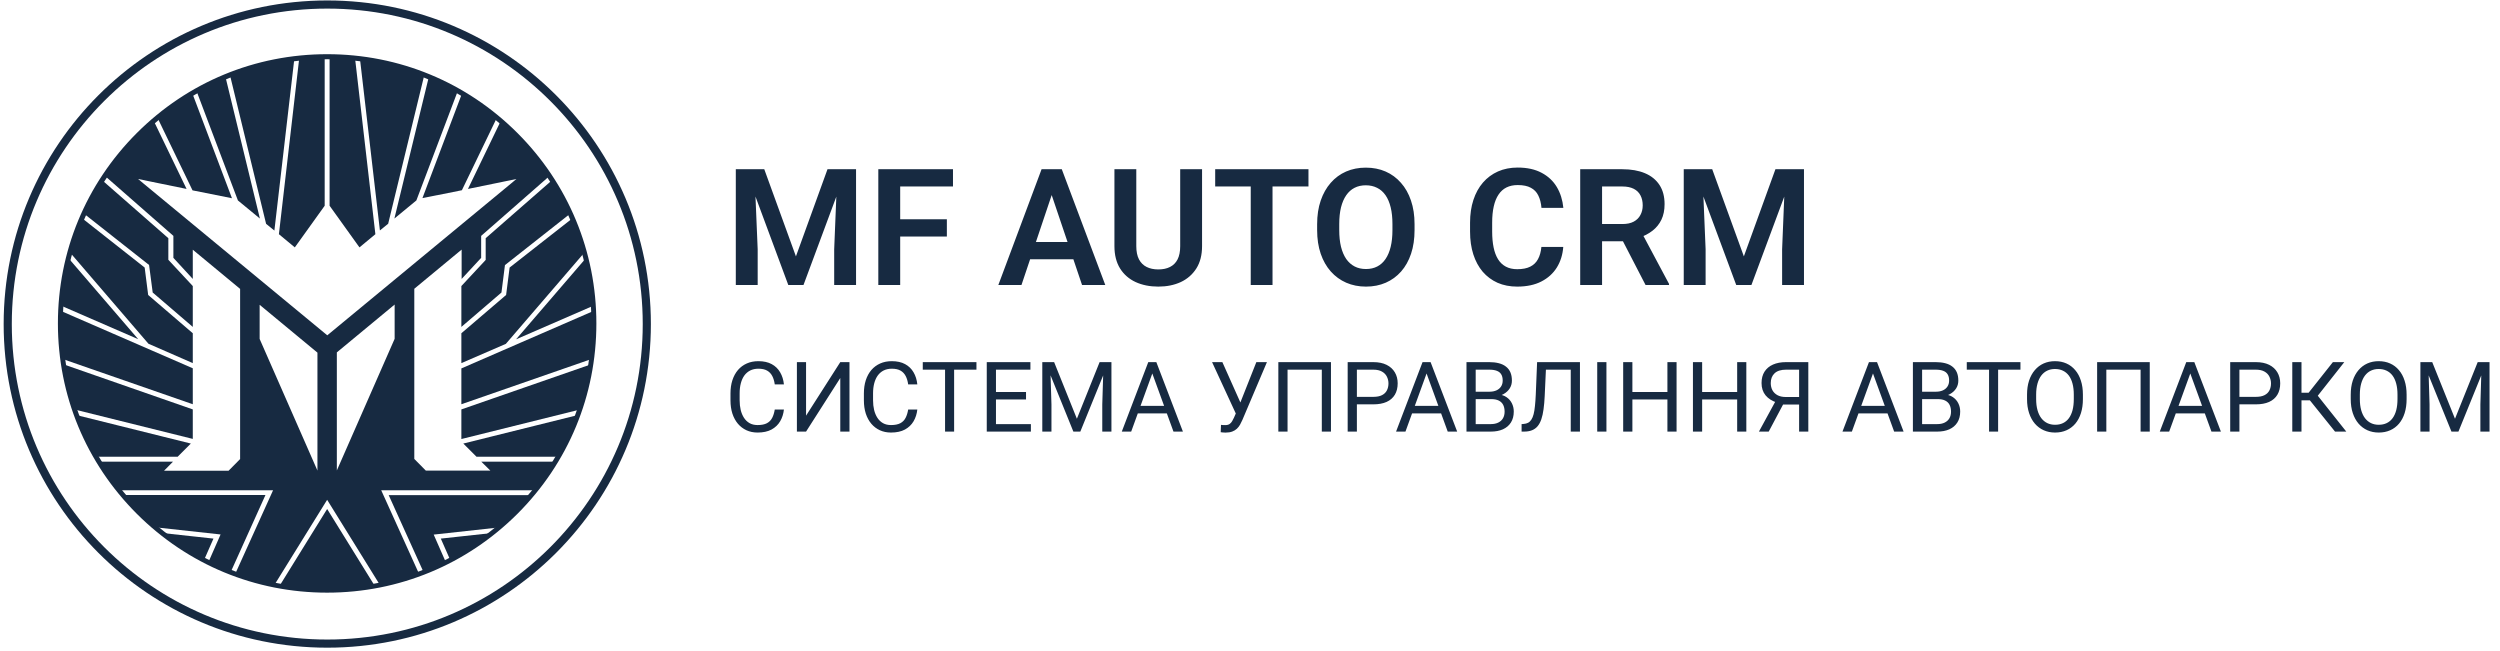
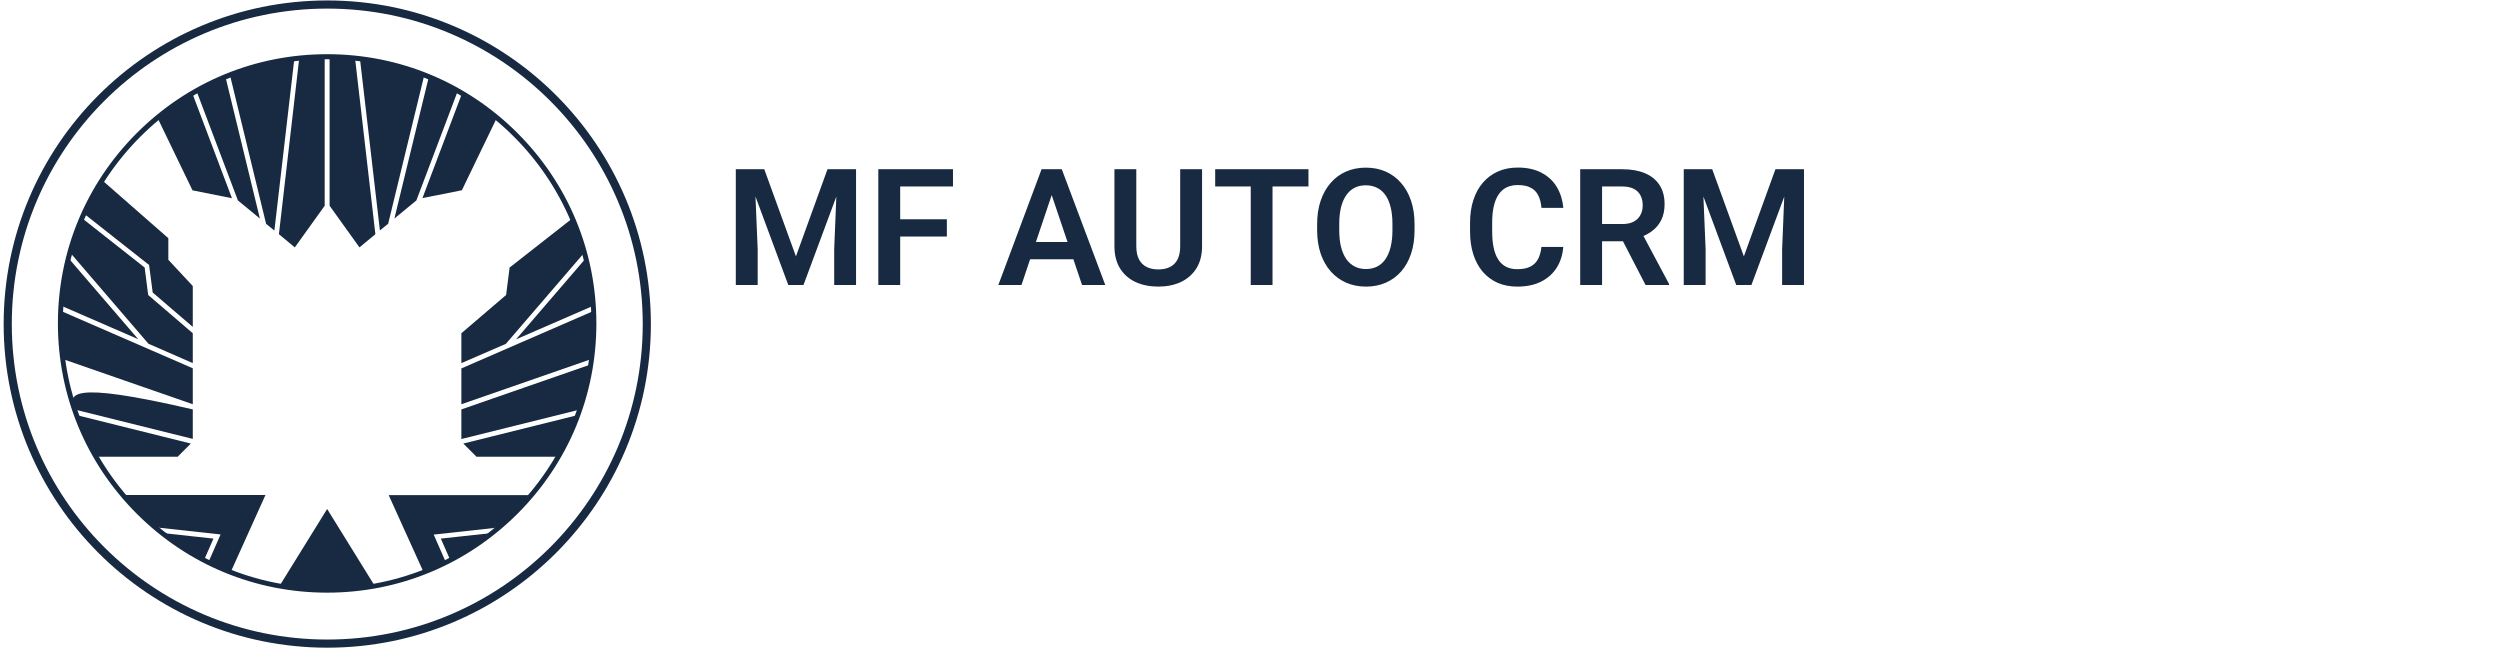
<svg xmlns="http://www.w3.org/2000/svg" width="307" height="80" viewBox="0 0 307 80" fill="none">
  <path d="M91.529 20.781H93.853L97.74 31.484L101.617 20.781H103.951L98.668 35H96.803L91.529 20.781ZM90.357 20.781H92.633L93.043 30.615V35H90.357V20.781ZM102.838 20.781H105.123V35H102.438V30.615L102.838 20.781ZM110.543 20.781V35H107.857V20.781H110.543ZM116.275 26.924V29.043H109.84V26.924H116.275ZM117.027 20.781V22.9H109.84V20.781H117.027ZM129.488 22.939L125.436 35H122.594L127.906 20.781H129.723L129.488 22.939ZM132.877 35L128.805 22.939L128.561 20.781H130.387L135.729 35H132.877ZM132.691 29.717V31.836H125.064V29.717H132.691ZM144.928 20.781H147.613V30.225C147.613 31.312 147.379 32.227 146.91 32.969C146.441 33.704 145.803 34.261 144.996 34.639C144.189 35.01 143.271 35.195 142.242 35.195C141.201 35.195 140.273 35.01 139.459 34.639C138.645 34.261 138.007 33.704 137.545 32.969C137.083 32.227 136.852 31.312 136.852 30.225V20.781H139.537V30.225C139.537 30.889 139.648 31.432 139.869 31.855C140.09 32.272 140.403 32.581 140.807 32.783C141.21 32.985 141.689 33.086 142.242 33.086C142.802 33.086 143.281 32.985 143.678 32.783C144.081 32.581 144.391 32.272 144.605 31.855C144.82 31.432 144.928 30.889 144.928 30.225V20.781ZM156.266 20.781V35H153.59V20.781H156.266ZM160.68 20.781V22.9H149.225V20.781H160.68ZM173.707 27.529V28.262C173.707 29.336 173.564 30.303 173.277 31.162C172.991 32.015 172.584 32.741 172.057 33.34C171.529 33.939 170.901 34.398 170.172 34.717C169.443 35.036 168.632 35.195 167.74 35.195C166.861 35.195 166.054 35.036 165.318 34.717C164.589 34.398 163.958 33.939 163.424 33.34C162.89 32.741 162.477 32.015 162.184 31.162C161.891 30.303 161.744 29.336 161.744 28.262V27.529C161.744 26.449 161.891 25.482 162.184 24.629C162.477 23.776 162.887 23.05 163.414 22.451C163.941 21.846 164.57 21.384 165.299 21.064C166.035 20.745 166.842 20.586 167.721 20.586C168.613 20.586 169.423 20.745 170.152 21.064C170.882 21.384 171.51 21.846 172.037 22.451C172.571 23.05 172.981 23.776 173.268 24.629C173.561 25.482 173.707 26.449 173.707 27.529ZM170.992 28.262V27.51C170.992 26.735 170.921 26.055 170.777 25.469C170.634 24.876 170.423 24.378 170.143 23.975C169.863 23.571 169.518 23.268 169.107 23.066C168.697 22.858 168.235 22.754 167.721 22.754C167.2 22.754 166.738 22.858 166.334 23.066C165.937 23.268 165.598 23.571 165.318 23.975C165.038 24.378 164.824 24.876 164.674 25.469C164.531 26.055 164.459 26.735 164.459 27.51V28.262C164.459 29.03 164.531 29.71 164.674 30.303C164.824 30.895 165.038 31.396 165.318 31.807C165.605 32.21 165.95 32.516 166.354 32.725C166.757 32.933 167.219 33.037 167.74 33.037C168.261 33.037 168.723 32.933 169.127 32.725C169.531 32.516 169.869 32.21 170.143 31.807C170.423 31.396 170.634 30.895 170.777 30.303C170.921 29.71 170.992 29.03 170.992 28.262ZM189.283 30.322H191.969C191.897 31.273 191.633 32.116 191.178 32.852C190.722 33.581 190.087 34.154 189.273 34.57C188.46 34.987 187.473 35.195 186.314 35.195C185.423 35.195 184.618 35.039 183.902 34.727C183.193 34.408 182.584 33.955 182.076 33.369C181.575 32.777 181.191 32.067 180.924 31.24C180.657 30.407 180.523 29.473 180.523 28.438V27.354C180.523 26.318 180.66 25.384 180.934 24.551C181.207 23.717 181.598 23.008 182.105 22.422C182.62 21.829 183.235 21.374 183.951 21.055C184.674 20.736 185.481 20.576 186.373 20.576C187.532 20.576 188.512 20.791 189.312 21.221C190.113 21.644 190.735 22.227 191.178 22.969C191.62 23.711 191.887 24.564 191.979 25.527H189.293C189.241 24.928 189.111 24.421 188.902 24.004C188.701 23.587 188.395 23.271 187.984 23.057C187.581 22.835 187.044 22.725 186.373 22.725C185.852 22.725 185.393 22.822 184.996 23.018C184.605 23.213 184.28 23.506 184.02 23.896C183.759 24.281 183.564 24.762 183.434 25.342C183.303 25.915 183.238 26.579 183.238 27.334V28.438C183.238 29.16 183.297 29.808 183.414 30.381C183.531 30.954 183.714 31.439 183.961 31.836C184.208 32.233 184.527 32.536 184.918 32.744C185.309 32.953 185.774 33.057 186.314 33.057C186.972 33.057 187.506 32.953 187.916 32.744C188.333 32.536 188.648 32.23 188.863 31.826C189.085 31.422 189.225 30.921 189.283 30.322ZM194.049 20.781H199.215C200.296 20.781 201.223 20.944 201.998 21.27C202.773 21.595 203.368 22.077 203.785 22.715C204.202 23.353 204.41 24.137 204.41 25.068C204.41 25.804 204.28 26.442 204.02 26.982C203.759 27.523 203.391 27.975 202.916 28.34C202.447 28.704 201.894 28.991 201.256 29.199L200.416 29.629H195.855L195.836 27.51H199.244C199.798 27.51 200.257 27.412 200.621 27.217C200.986 27.021 201.259 26.751 201.441 26.406C201.63 26.061 201.725 25.667 201.725 25.225C201.725 24.749 201.633 24.339 201.451 23.994C201.269 23.643 200.992 23.372 200.621 23.184C200.25 22.995 199.781 22.9 199.215 22.9H196.734V35H194.049V20.781ZM202.076 35L198.785 28.633L201.627 28.623L204.957 34.863V35H202.076ZM207.936 20.781H210.26L214.146 31.484L218.023 20.781H220.357L215.074 35H213.209L207.936 20.781ZM206.764 20.781H209.039L209.449 30.615V35H206.764V20.781ZM219.244 20.781H221.529V35H218.844V30.615L219.244 20.781Z" fill="#172A41" />
-   <path d="M95.141 50.287H96.266C96.207 50.826 96.053 51.309 95.803 51.734C95.553 52.16 95.199 52.498 94.742 52.748C94.285 52.994 93.715 53.117 93.031 53.117C92.531 53.117 92.076 53.023 91.666 52.836C91.26 52.648 90.91 52.383 90.617 52.039C90.324 51.691 90.098 51.275 89.938 50.791C89.781 50.303 89.703 49.76 89.703 49.162V48.312C89.703 47.715 89.781 47.174 89.938 46.69C90.098 46.201 90.326 45.783 90.623 45.435C90.924 45.088 91.285 44.82 91.707 44.633C92.129 44.445 92.603 44.352 93.131 44.352C93.775 44.352 94.32 44.473 94.766 44.715C95.211 44.957 95.557 45.293 95.803 45.723C96.053 46.148 96.207 46.643 96.266 47.205H95.141C95.086 46.807 94.984 46.465 94.836 46.18C94.688 45.891 94.477 45.668 94.203 45.512C93.93 45.355 93.572 45.277 93.131 45.277C92.752 45.277 92.418 45.35 92.129 45.494C91.844 45.639 91.603 45.844 91.408 46.109C91.217 46.375 91.072 46.693 90.975 47.065C90.877 47.435 90.828 47.848 90.828 48.301V49.162C90.828 49.58 90.871 49.973 90.957 50.34C91.047 50.707 91.182 51.029 91.361 51.307C91.541 51.584 91.769 51.803 92.047 51.963C92.324 52.119 92.652 52.197 93.031 52.197C93.512 52.197 93.894 52.121 94.18 51.969C94.465 51.816 94.68 51.598 94.824 51.312C94.973 51.027 95.078 50.685 95.141 50.287ZM98.984 51.043L103.186 44.469H104.316V53H103.186V46.42L98.984 53H97.859V44.469H98.984V51.043ZM111.523 50.287H112.648C112.59 50.826 112.436 51.309 112.186 51.734C111.936 52.16 111.582 52.498 111.125 52.748C110.668 52.994 110.098 53.117 109.414 53.117C108.914 53.117 108.459 53.023 108.049 52.836C107.643 52.648 107.293 52.383 107 52.039C106.707 51.691 106.48 51.275 106.32 50.791C106.164 50.303 106.086 49.76 106.086 49.162V48.312C106.086 47.715 106.164 47.174 106.32 46.69C106.48 46.201 106.709 45.783 107.006 45.435C107.307 45.088 107.668 44.82 108.09 44.633C108.512 44.445 108.986 44.352 109.514 44.352C110.158 44.352 110.703 44.473 111.148 44.715C111.594 44.957 111.939 45.293 112.186 45.723C112.436 46.148 112.59 46.643 112.648 47.205H111.523C111.469 46.807 111.367 46.465 111.219 46.18C111.07 45.891 110.859 45.668 110.586 45.512C110.312 45.355 109.955 45.277 109.514 45.277C109.135 45.277 108.801 45.35 108.512 45.494C108.227 45.639 107.986 45.844 107.791 46.109C107.6 46.375 107.455 46.693 107.357 47.065C107.26 47.435 107.211 47.848 107.211 48.301V49.162C107.211 49.58 107.254 49.973 107.34 50.34C107.43 50.707 107.564 51.029 107.744 51.307C107.924 51.584 108.152 51.803 108.43 51.963C108.707 52.119 109.035 52.197 109.414 52.197C109.895 52.197 110.277 52.121 110.562 51.969C110.848 51.816 111.062 51.598 111.207 51.312C111.355 51.027 111.461 50.685 111.523 50.287ZM117.166 44.469V53H116.053V44.469H117.166ZM119.908 44.469V45.395H113.316V44.469H119.908ZM126.594 52.08V53H122.076V52.08H126.594ZM122.305 44.469V53H121.174V44.469H122.305ZM125.996 48.137V49.057H122.076V48.137H125.996ZM126.535 44.469V45.395H122.076V44.469H126.535ZM128.352 44.469H129.447L132.242 51.424L135.031 44.469H136.133L132.664 53H131.809L128.352 44.469ZM127.994 44.469H128.961L129.119 49.672V53H127.994V44.469ZM135.518 44.469H136.484V53H135.359V49.672L135.518 44.469ZM141.734 45.225L138.91 53H137.756L141.008 44.469H141.752L141.734 45.225ZM144.102 53L141.271 45.225L141.254 44.469H141.998L145.262 53H144.102ZM143.955 49.842V50.768H139.162V49.842H143.955ZM152.023 50.17L154.279 44.469H155.58L152.562 51.576C152.477 51.775 152.381 51.969 152.275 52.156C152.17 52.34 152.041 52.504 151.889 52.648C151.736 52.793 151.547 52.908 151.32 52.994C151.098 53.08 150.82 53.123 150.488 53.123C150.395 53.123 150.283 53.117 150.154 53.105C150.025 53.098 149.941 53.088 149.902 53.076L149.938 52.174C149.98 52.182 150.064 52.19 150.189 52.197C150.314 52.201 150.406 52.203 150.465 52.203C150.688 52.203 150.863 52.158 150.992 52.068C151.121 51.978 151.225 51.865 151.303 51.728C151.385 51.588 151.459 51.445 151.525 51.301L152.023 50.17ZM150.107 44.469L152.48 49.783L152.762 50.832L151.812 50.902L148.842 44.469H150.107ZM163.443 44.469V53H162.318V45.395H158.111V53H156.98V44.469H163.443ZM168.641 49.654H166.361V48.734H168.641C169.082 48.734 169.439 48.664 169.713 48.523C169.986 48.383 170.186 48.188 170.311 47.938C170.439 47.688 170.504 47.402 170.504 47.082C170.504 46.789 170.439 46.514 170.311 46.256C170.186 45.998 169.986 45.791 169.713 45.635C169.439 45.475 169.082 45.395 168.641 45.395H166.625V53H165.494V44.469H168.641C169.285 44.469 169.83 44.58 170.275 44.803C170.721 45.025 171.059 45.334 171.289 45.728C171.52 46.119 171.635 46.566 171.635 47.07C171.635 47.617 171.52 48.084 171.289 48.471C171.059 48.857 170.721 49.152 170.275 49.355C169.83 49.555 169.285 49.654 168.641 49.654ZM175.414 45.225L172.59 53H171.436L174.688 44.469H175.432L175.414 45.225ZM177.781 53L174.951 45.225L174.934 44.469H175.678L178.941 53H177.781ZM177.635 49.842V50.768H172.842V49.842H177.635ZM183.125 49.01H180.963L180.951 48.102H182.914C183.238 48.102 183.521 48.047 183.764 47.938C184.006 47.828 184.193 47.672 184.326 47.469C184.463 47.262 184.531 47.016 184.531 46.73C184.531 46.418 184.471 46.164 184.35 45.969C184.232 45.77 184.051 45.625 183.805 45.535C183.562 45.441 183.254 45.395 182.879 45.395H181.215V53H180.084V44.469H182.879C183.316 44.469 183.707 44.514 184.051 44.603C184.395 44.69 184.686 44.826 184.924 45.014C185.166 45.197 185.35 45.432 185.475 45.717C185.6 46.002 185.662 46.344 185.662 46.742C185.662 47.094 185.572 47.412 185.393 47.697C185.213 47.978 184.963 48.209 184.643 48.389C184.326 48.568 183.955 48.684 183.529 48.734L183.125 49.01ZM183.072 53H180.518L181.156 52.08H183.072C183.432 52.08 183.736 52.018 183.986 51.893C184.24 51.768 184.434 51.592 184.566 51.365C184.699 51.135 184.766 50.863 184.766 50.551C184.766 50.234 184.709 49.961 184.596 49.73C184.482 49.5 184.305 49.322 184.062 49.197C183.82 49.072 183.508 49.01 183.125 49.01H181.514L181.525 48.102H183.729L183.969 48.43C184.379 48.465 184.727 48.582 185.012 48.781C185.297 48.977 185.514 49.227 185.662 49.531C185.814 49.836 185.891 50.172 185.891 50.539C185.891 51.07 185.773 51.52 185.539 51.887C185.309 52.25 184.982 52.527 184.561 52.719C184.139 52.906 183.643 53 183.072 53ZM193.045 44.469V45.395H189.143V44.469H193.045ZM194.018 44.469V53H192.887V44.469H194.018ZM188.756 44.469H189.881L189.688 48.647C189.66 49.248 189.613 49.785 189.547 50.258C189.484 50.727 189.395 51.135 189.277 51.482C189.16 51.826 189.008 52.111 188.82 52.338C188.633 52.56 188.402 52.727 188.129 52.836C187.859 52.945 187.535 53 187.156 53H186.852V52.08L187.086 52.062C187.305 52.047 187.492 51.998 187.648 51.916C187.809 51.83 187.943 51.701 188.053 51.529C188.166 51.357 188.258 51.135 188.328 50.861C188.398 50.588 188.453 50.254 188.492 49.859C188.535 49.461 188.568 48.996 188.592 48.465L188.756 44.469ZM197.27 44.469V53H196.139V44.469H197.27ZM204.898 48.137V49.057H200.281V48.137H204.898ZM200.457 44.469V53H199.326V44.469H200.457ZM205.883 44.469V53H204.758V44.469H205.883ZM213.465 48.137V49.057H208.848V48.137H213.465ZM209.023 44.469V53H207.893V44.469H209.023ZM214.449 44.469V53H213.324V44.469H214.449ZM221.193 49.678H218.797L218.24 49.449C217.623 49.254 217.148 48.955 216.816 48.553C216.484 48.147 216.318 47.643 216.318 47.041C216.318 46.49 216.439 46.023 216.682 45.641C216.928 45.258 217.275 44.967 217.725 44.768C218.178 44.568 218.713 44.469 219.33 44.469H222.061V53H220.93V45.395H219.33C218.705 45.395 218.234 45.543 217.918 45.84C217.605 46.137 217.449 46.537 217.449 47.041C217.449 47.369 217.518 47.662 217.654 47.92C217.795 48.178 218.002 48.381 218.275 48.529C218.549 48.678 218.889 48.752 219.295 48.752H221.199L221.193 49.678ZM219.271 49.092L217.197 53H215.996L218.129 49.092H219.271ZM230.234 45.225L227.41 53H226.256L229.508 44.469H230.252L230.234 45.225ZM232.602 53L229.771 45.225L229.754 44.469H230.498L233.762 53H232.602ZM232.455 49.842V50.768H227.662V49.842H232.455ZM237.945 49.01H235.783L235.771 48.102H237.734C238.059 48.102 238.342 48.047 238.584 47.938C238.826 47.828 239.014 47.672 239.146 47.469C239.283 47.262 239.352 47.016 239.352 46.73C239.352 46.418 239.291 46.164 239.17 45.969C239.053 45.77 238.871 45.625 238.625 45.535C238.383 45.441 238.074 45.395 237.699 45.395H236.035V53H234.904V44.469H237.699C238.137 44.469 238.527 44.514 238.871 44.603C239.215 44.69 239.506 44.826 239.744 45.014C239.986 45.197 240.17 45.432 240.295 45.717C240.42 46.002 240.482 46.344 240.482 46.742C240.482 47.094 240.393 47.412 240.213 47.697C240.033 47.978 239.783 48.209 239.463 48.389C239.146 48.568 238.775 48.684 238.35 48.734L237.945 49.01ZM237.893 53H235.338L235.977 52.08H237.893C238.252 52.08 238.557 52.018 238.807 51.893C239.061 51.768 239.254 51.592 239.387 51.365C239.52 51.135 239.586 50.863 239.586 50.551C239.586 50.234 239.529 49.961 239.416 49.73C239.303 49.5 239.125 49.322 238.883 49.197C238.641 49.072 238.328 49.01 237.945 49.01H236.334L236.346 48.102H238.549L238.789 48.43C239.199 48.465 239.547 48.582 239.832 48.781C240.117 48.977 240.334 49.227 240.482 49.531C240.635 49.836 240.711 50.172 240.711 50.539C240.711 51.07 240.594 51.52 240.359 51.887C240.129 52.25 239.803 52.527 239.381 52.719C238.959 52.906 238.463 53 237.893 53ZM245.369 44.469V53H244.256V44.469H245.369ZM248.111 44.469V45.395H241.52V44.469H248.111ZM255.781 48.465V49.004C255.781 49.645 255.701 50.219 255.541 50.727C255.381 51.234 255.15 51.666 254.85 52.022C254.549 52.377 254.188 52.648 253.766 52.836C253.348 53.023 252.879 53.117 252.359 53.117C251.855 53.117 251.393 53.023 250.971 52.836C250.553 52.648 250.189 52.377 249.881 52.022C249.576 51.666 249.34 51.234 249.172 50.727C249.004 50.219 248.92 49.645 248.92 49.004V48.465C248.92 47.824 249.002 47.252 249.166 46.748C249.334 46.24 249.57 45.809 249.875 45.453C250.18 45.094 250.541 44.82 250.959 44.633C251.381 44.445 251.844 44.352 252.348 44.352C252.867 44.352 253.336 44.445 253.754 44.633C254.176 44.82 254.537 45.094 254.838 45.453C255.143 45.809 255.375 46.24 255.535 46.748C255.699 47.252 255.781 47.824 255.781 48.465ZM254.662 49.004V48.453C254.662 47.945 254.609 47.496 254.504 47.105C254.402 46.715 254.252 46.387 254.053 46.121C253.854 45.855 253.609 45.654 253.32 45.518C253.035 45.381 252.711 45.312 252.348 45.312C251.996 45.312 251.678 45.381 251.393 45.518C251.111 45.654 250.869 45.855 250.666 46.121C250.467 46.387 250.312 46.715 250.203 47.105C250.094 47.496 250.039 47.945 250.039 48.453V49.004C250.039 49.516 250.094 49.969 250.203 50.363C250.312 50.754 250.469 51.084 250.672 51.353C250.879 51.619 251.123 51.82 251.404 51.957C251.689 52.094 252.008 52.162 252.359 52.162C252.727 52.162 253.053 52.094 253.338 51.957C253.623 51.82 253.863 51.619 254.059 51.353C254.258 51.084 254.408 50.754 254.51 50.363C254.611 49.969 254.662 49.516 254.662 49.004ZM263.99 44.469V53H262.865V45.395H258.658V53H257.527V44.469H263.99ZM269.199 45.225L266.375 53H265.221L268.473 44.469H269.217L269.199 45.225ZM271.566 53L268.736 45.225L268.719 44.469H269.463L272.727 53H271.566ZM271.42 49.842V50.768H266.627V49.842H271.42ZM277.016 49.654H274.736V48.734H277.016C277.457 48.734 277.814 48.664 278.088 48.523C278.361 48.383 278.561 48.188 278.686 47.938C278.814 47.688 278.879 47.402 278.879 47.082C278.879 46.789 278.814 46.514 278.686 46.256C278.561 45.998 278.361 45.791 278.088 45.635C277.814 45.475 277.457 45.395 277.016 45.395H275V53H273.869V44.469H277.016C277.66 44.469 278.205 44.58 278.65 44.803C279.096 45.025 279.434 45.334 279.664 45.728C279.895 46.119 280.01 46.566 280.01 47.07C280.01 47.617 279.895 48.084 279.664 48.471C279.434 48.857 279.096 49.152 278.65 49.355C278.205 49.555 277.66 49.654 277.016 49.654ZM282.623 44.469V53H281.492V44.469H282.623ZM287.879 44.469L284.176 49.162H282.172L281.996 48.225H283.502L286.479 44.469H287.879ZM286.742 53L283.537 49.016L284.17 48.025L288.125 53H286.742ZM295.531 48.465V49.004C295.531 49.645 295.451 50.219 295.291 50.727C295.131 51.234 294.9 51.666 294.6 52.022C294.299 52.377 293.938 52.648 293.516 52.836C293.098 53.023 292.629 53.117 292.109 53.117C291.605 53.117 291.143 53.023 290.721 52.836C290.303 52.648 289.939 52.377 289.631 52.022C289.326 51.666 289.09 51.234 288.922 50.727C288.754 50.219 288.67 49.645 288.67 49.004V48.465C288.67 47.824 288.752 47.252 288.916 46.748C289.084 46.24 289.32 45.809 289.625 45.453C289.93 45.094 290.291 44.82 290.709 44.633C291.131 44.445 291.594 44.352 292.098 44.352C292.617 44.352 293.086 44.445 293.504 44.633C293.926 44.82 294.287 45.094 294.588 45.453C294.893 45.809 295.125 46.24 295.285 46.748C295.449 47.252 295.531 47.824 295.531 48.465ZM294.412 49.004V48.453C294.412 47.945 294.359 47.496 294.254 47.105C294.152 46.715 294.002 46.387 293.803 46.121C293.604 45.855 293.359 45.654 293.07 45.518C292.785 45.381 292.461 45.312 292.098 45.312C291.746 45.312 291.428 45.381 291.143 45.518C290.861 45.654 290.619 45.855 290.416 46.121C290.217 46.387 290.062 46.715 289.953 47.105C289.844 47.496 289.789 47.945 289.789 48.453V49.004C289.789 49.516 289.844 49.969 289.953 50.363C290.062 50.754 290.219 51.084 290.422 51.353C290.629 51.619 290.873 51.82 291.154 51.957C291.439 52.094 291.758 52.162 292.109 52.162C292.477 52.162 292.803 52.094 293.088 51.957C293.373 51.82 293.613 51.619 293.809 51.353C294.008 51.084 294.158 50.754 294.26 50.363C294.361 49.969 294.412 49.516 294.412 49.004ZM297.582 44.469H298.678L301.473 51.424L304.262 44.469H305.363L301.895 53H301.039L297.582 44.469ZM297.225 44.469H298.191L298.35 49.672V53H297.225V44.469ZM304.748 44.469H305.715V53H304.59V49.672L304.748 44.469Z" fill="#172A41" />
  <g clip-path="url(#clip0_5_394)">
    <path d="M40.173 72.778C31.344 72.778 23.054 69.348 16.797 63.091C10.541 56.835 7.111 48.545 7.111 39.716C7.111 30.887 10.541 22.598 16.797 16.341C23.054 10.084 31.344 6.654 40.173 6.654C49.002 6.654 57.291 10.084 63.548 16.341C69.789 22.582 73.235 30.887 73.235 39.716C73.235 48.545 69.805 56.835 63.548 63.091C57.291 69.332 49.002 72.778 40.173 72.778ZM40.173 7.273C22.276 7.273 7.714 21.835 7.714 39.732C7.714 57.629 22.276 72.191 40.173 72.191C58.069 72.191 72.631 57.629 72.631 39.732C72.631 21.835 58.069 7.273 40.173 7.273Z" fill="#172A41" />
    <path d="M33.694 28.314L36.123 7.4C33.392 7.734 30.756 8.417 28.279 9.385L32.677 27.488L33.694 28.314Z" fill="#172A41" />
    <path d="M52.083 70.412C53.02 70.047 53.925 69.634 54.814 69.189L53.258 65.648L61.515 64.743C62.913 63.536 64.215 62.218 65.39 60.805H47.732L52.083 70.412Z" fill="#172A41" />
    <path d="M51.13 24.614L56.164 11.307C55.021 10.672 53.846 10.1 52.623 9.592L48.43 26.837L51.13 24.614Z" fill="#172A41" />
    <path d="M56.72 23.36L60.96 14.578C59.626 13.482 58.197 12.482 56.688 11.593L51.876 24.328L56.72 23.36Z" fill="#172A41" />
    <path d="M46.096 28.759L43.619 7.321C42.587 7.21 41.538 7.162 40.474 7.146V25.265L44.143 30.379L46.096 28.759Z" fill="#172A41" />
    <path d="M28.485 24.344L23.674 11.609C22.165 12.482 20.736 13.482 19.402 14.594L23.642 23.376L28.485 24.344Z" fill="#172A41" />
    <path d="M36.203 30.379L39.871 25.265V7.146C38.807 7.162 37.759 7.21 36.727 7.321L34.25 28.759L36.203 30.379Z" fill="#172A41" />
    <path d="M31.915 26.837L27.723 9.592C26.5 10.1 25.325 10.672 24.182 11.307L29.216 24.614L31.915 26.837Z" fill="#172A41" />
    <path d="M47.668 27.473L52.067 9.369C49.59 8.401 46.953 7.734 44.222 7.384L46.652 28.298L47.668 27.473Z" fill="#172A41" />
    <path d="M72.838 37.556C72.695 35.571 72.377 33.634 71.901 31.76L63.373 41.669L72.838 37.556Z" fill="#172A41" />
    <path d="M40.173 62.504L34.234 72.095C36.155 72.445 38.14 72.635 40.173 72.635C42.205 72.635 44.19 72.445 46.112 72.095L40.173 62.504Z" fill="#172A41" />
    <path d="M60.674 65.426L54.131 66.14L55.354 68.919C57.228 67.935 59.022 66.76 60.674 65.426Z" fill="#172A41" />
    <path d="M24.992 68.919L26.214 66.14L19.672 65.426C21.323 66.76 23.102 67.935 24.992 68.919Z" fill="#172A41" />
    <path d="M8.445 31.744C7.968 33.618 7.651 35.556 7.508 37.541L16.972 41.653L8.445 31.744Z" fill="#172A41" />
    <path d="M32.598 60.789H14.955C16.131 62.218 17.433 63.536 18.83 64.727L27.088 65.632L25.532 69.173C26.421 69.618 27.326 70.031 28.263 70.396L32.598 60.789Z" fill="#172A41" />
    <path d="M18.751 35.921L23.674 40.145V35.127L20.672 31.903V29.251L12.605 22.185C11.764 23.487 11.017 24.852 10.366 26.282L18.306 32.538L18.751 35.921Z" fill="#172A41" />
    <path d="M23.674 45.226L7.46 38.176C7.428 38.747 7.412 39.303 7.412 39.891C7.412 41.304 7.508 42.702 7.682 44.083L23.674 49.641V45.226Z" fill="#172A41" />
    <path d="M56.656 53.913L71.218 50.292C71.822 48.514 72.266 46.656 72.552 44.75L56.656 50.276V53.913Z" fill="#172A41" />
-     <path d="M59.657 31.903L56.656 35.127V40.145L61.579 35.921L62.008 32.554L69.948 26.297C69.297 24.868 68.55 23.503 67.709 22.201L59.642 29.251V31.903H59.657Z" fill="#172A41" />
    <path d="M62.151 36.222L56.656 40.923V44.591L62.119 42.225L71.71 31.077C71.313 29.632 70.805 28.219 70.218 26.869L62.579 32.856L62.151 36.222Z" fill="#172A41" />
    <path d="M23.674 44.591V40.923L18.195 36.222L17.766 32.856L10.128 26.837C9.54 28.187 9.032 29.601 8.635 31.046L18.227 42.209L23.674 44.591Z" fill="#172A41" />
-     <path d="M60.213 57.787H56.672H52.289L50.876 56.358V35.46L56.688 30.649V34.253L59.086 31.665V28.965L67.407 21.676C65.724 19.183 63.723 16.913 61.436 14.975L57.466 23.201L61.658 22.343L63.421 21.978L62.738 22.55L40.189 41.177L17.639 22.55L16.956 21.978L18.719 22.343L22.911 23.201L18.941 14.975C16.655 16.928 14.654 19.183 12.97 21.676L21.292 28.965V31.665L23.674 34.253V30.665L29.486 35.476V56.374L28.072 57.803H23.689H20.148L21.244 56.692H12.049C12.78 57.914 13.59 59.09 14.479 60.201H33.535L28.819 70.618C30.359 71.19 31.963 71.651 33.599 71.984L40.173 61.376L46.747 71.984C48.383 71.651 49.987 71.19 51.527 70.618L46.811 60.201H65.867C66.756 59.09 67.566 57.914 68.296 56.692H59.102L60.213 57.787ZM38.982 57.787L31.884 41.622V37.429L38.982 43.305V57.787ZM48.462 41.606L41.364 57.772V43.273L48.462 37.398V41.606Z" fill="#172A41" />
    <path d="M58.514 56.088H68.646C69.567 54.468 70.361 52.754 70.996 50.959L56.894 54.468L58.514 56.088Z" fill="#172A41" />
    <path d="M72.87 38.192L56.656 45.242V49.641L72.647 44.083C72.822 42.717 72.917 41.32 72.917 39.891C72.917 39.319 72.901 38.747 72.87 38.192Z" fill="#172A41" />
    <path d="M23.435 54.468L9.334 50.959C9.969 52.738 10.763 54.453 11.684 56.088H21.816L23.435 54.468Z" fill="#172A41" />
-     <path d="M23.674 50.276L7.778 44.734C8.064 46.64 8.508 48.498 9.112 50.276L23.674 53.897V50.276Z" fill="#172A41" />
+     <path d="M23.674 50.276C8.064 46.64 8.508 48.498 9.112 50.276L23.674 53.897V50.276Z" fill="#172A41" />
    <path d="M40.189 79.035C61.86 79.035 79.428 61.467 79.428 39.795C79.428 18.124 61.86 0.556 40.189 0.556C18.517 0.556 0.949 18.124 0.949 39.795C0.949 61.467 18.517 79.035 40.189 79.035Z" stroke="#172A41" stroke-miterlimit="10" />
  </g>
  <defs>
    <clipPath id="clip0_5_394">
      <rect width="80" height="80" fill="white" />
    </clipPath>
  </defs>
</svg>